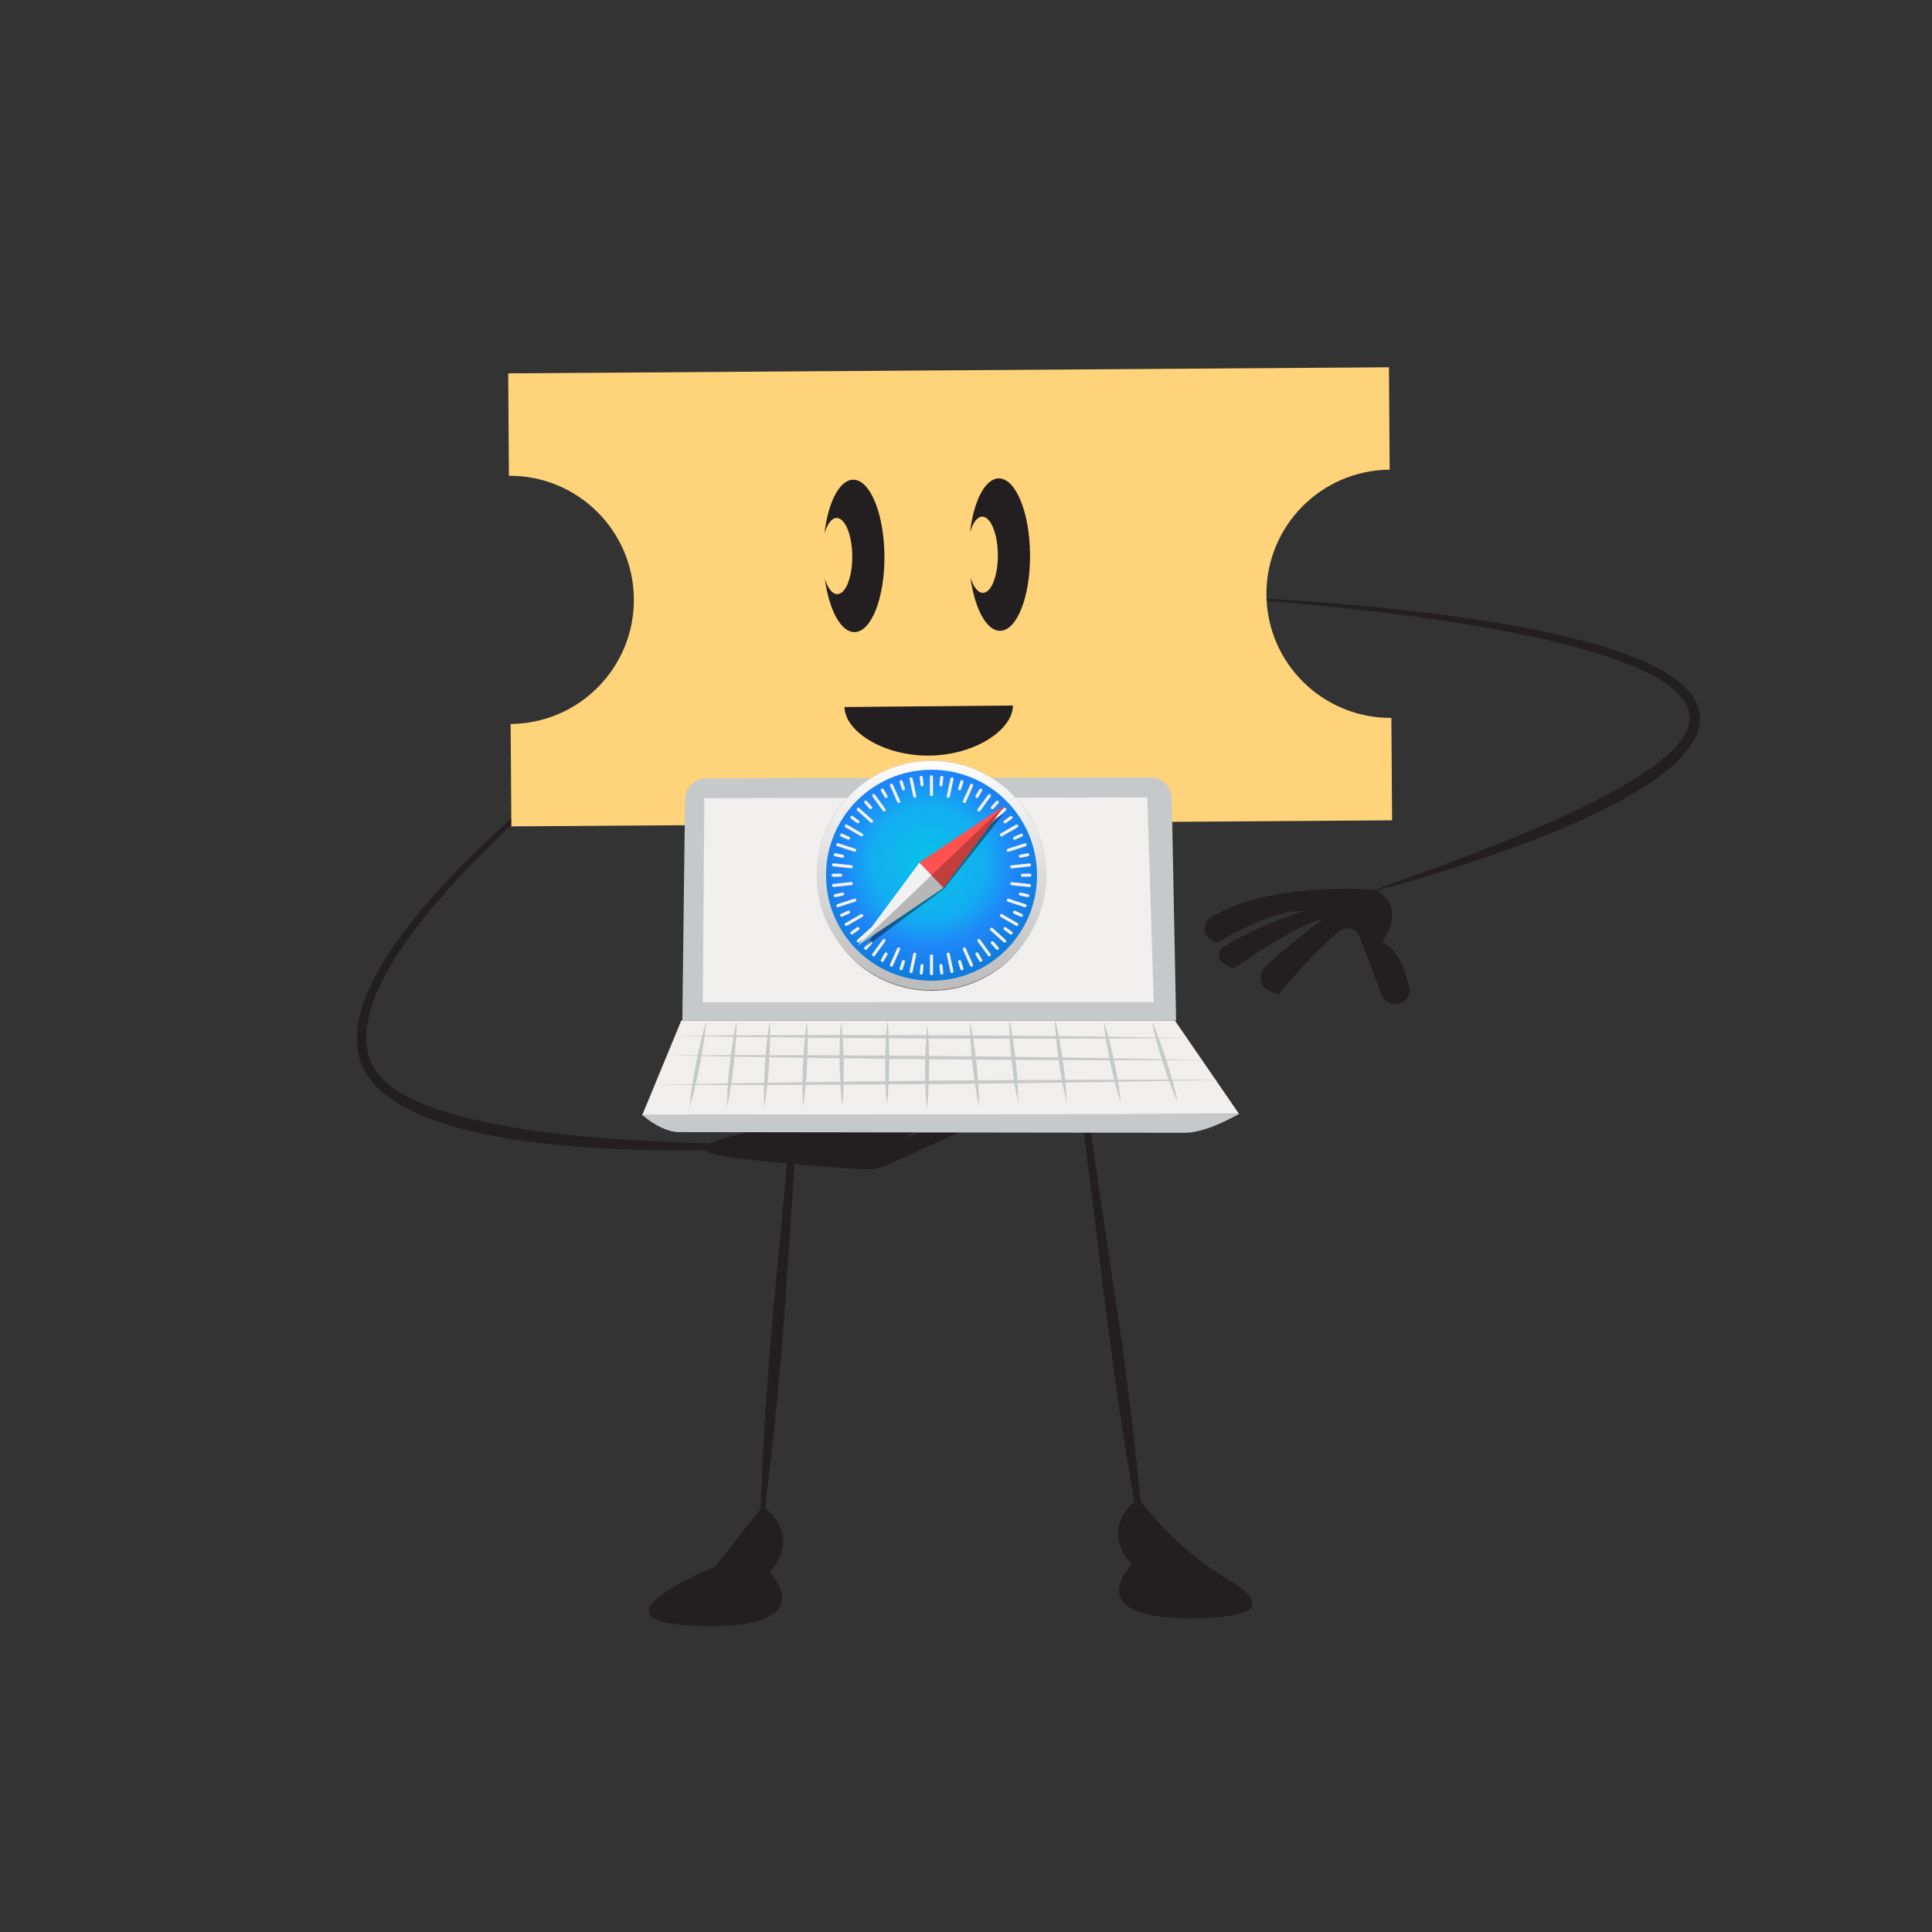
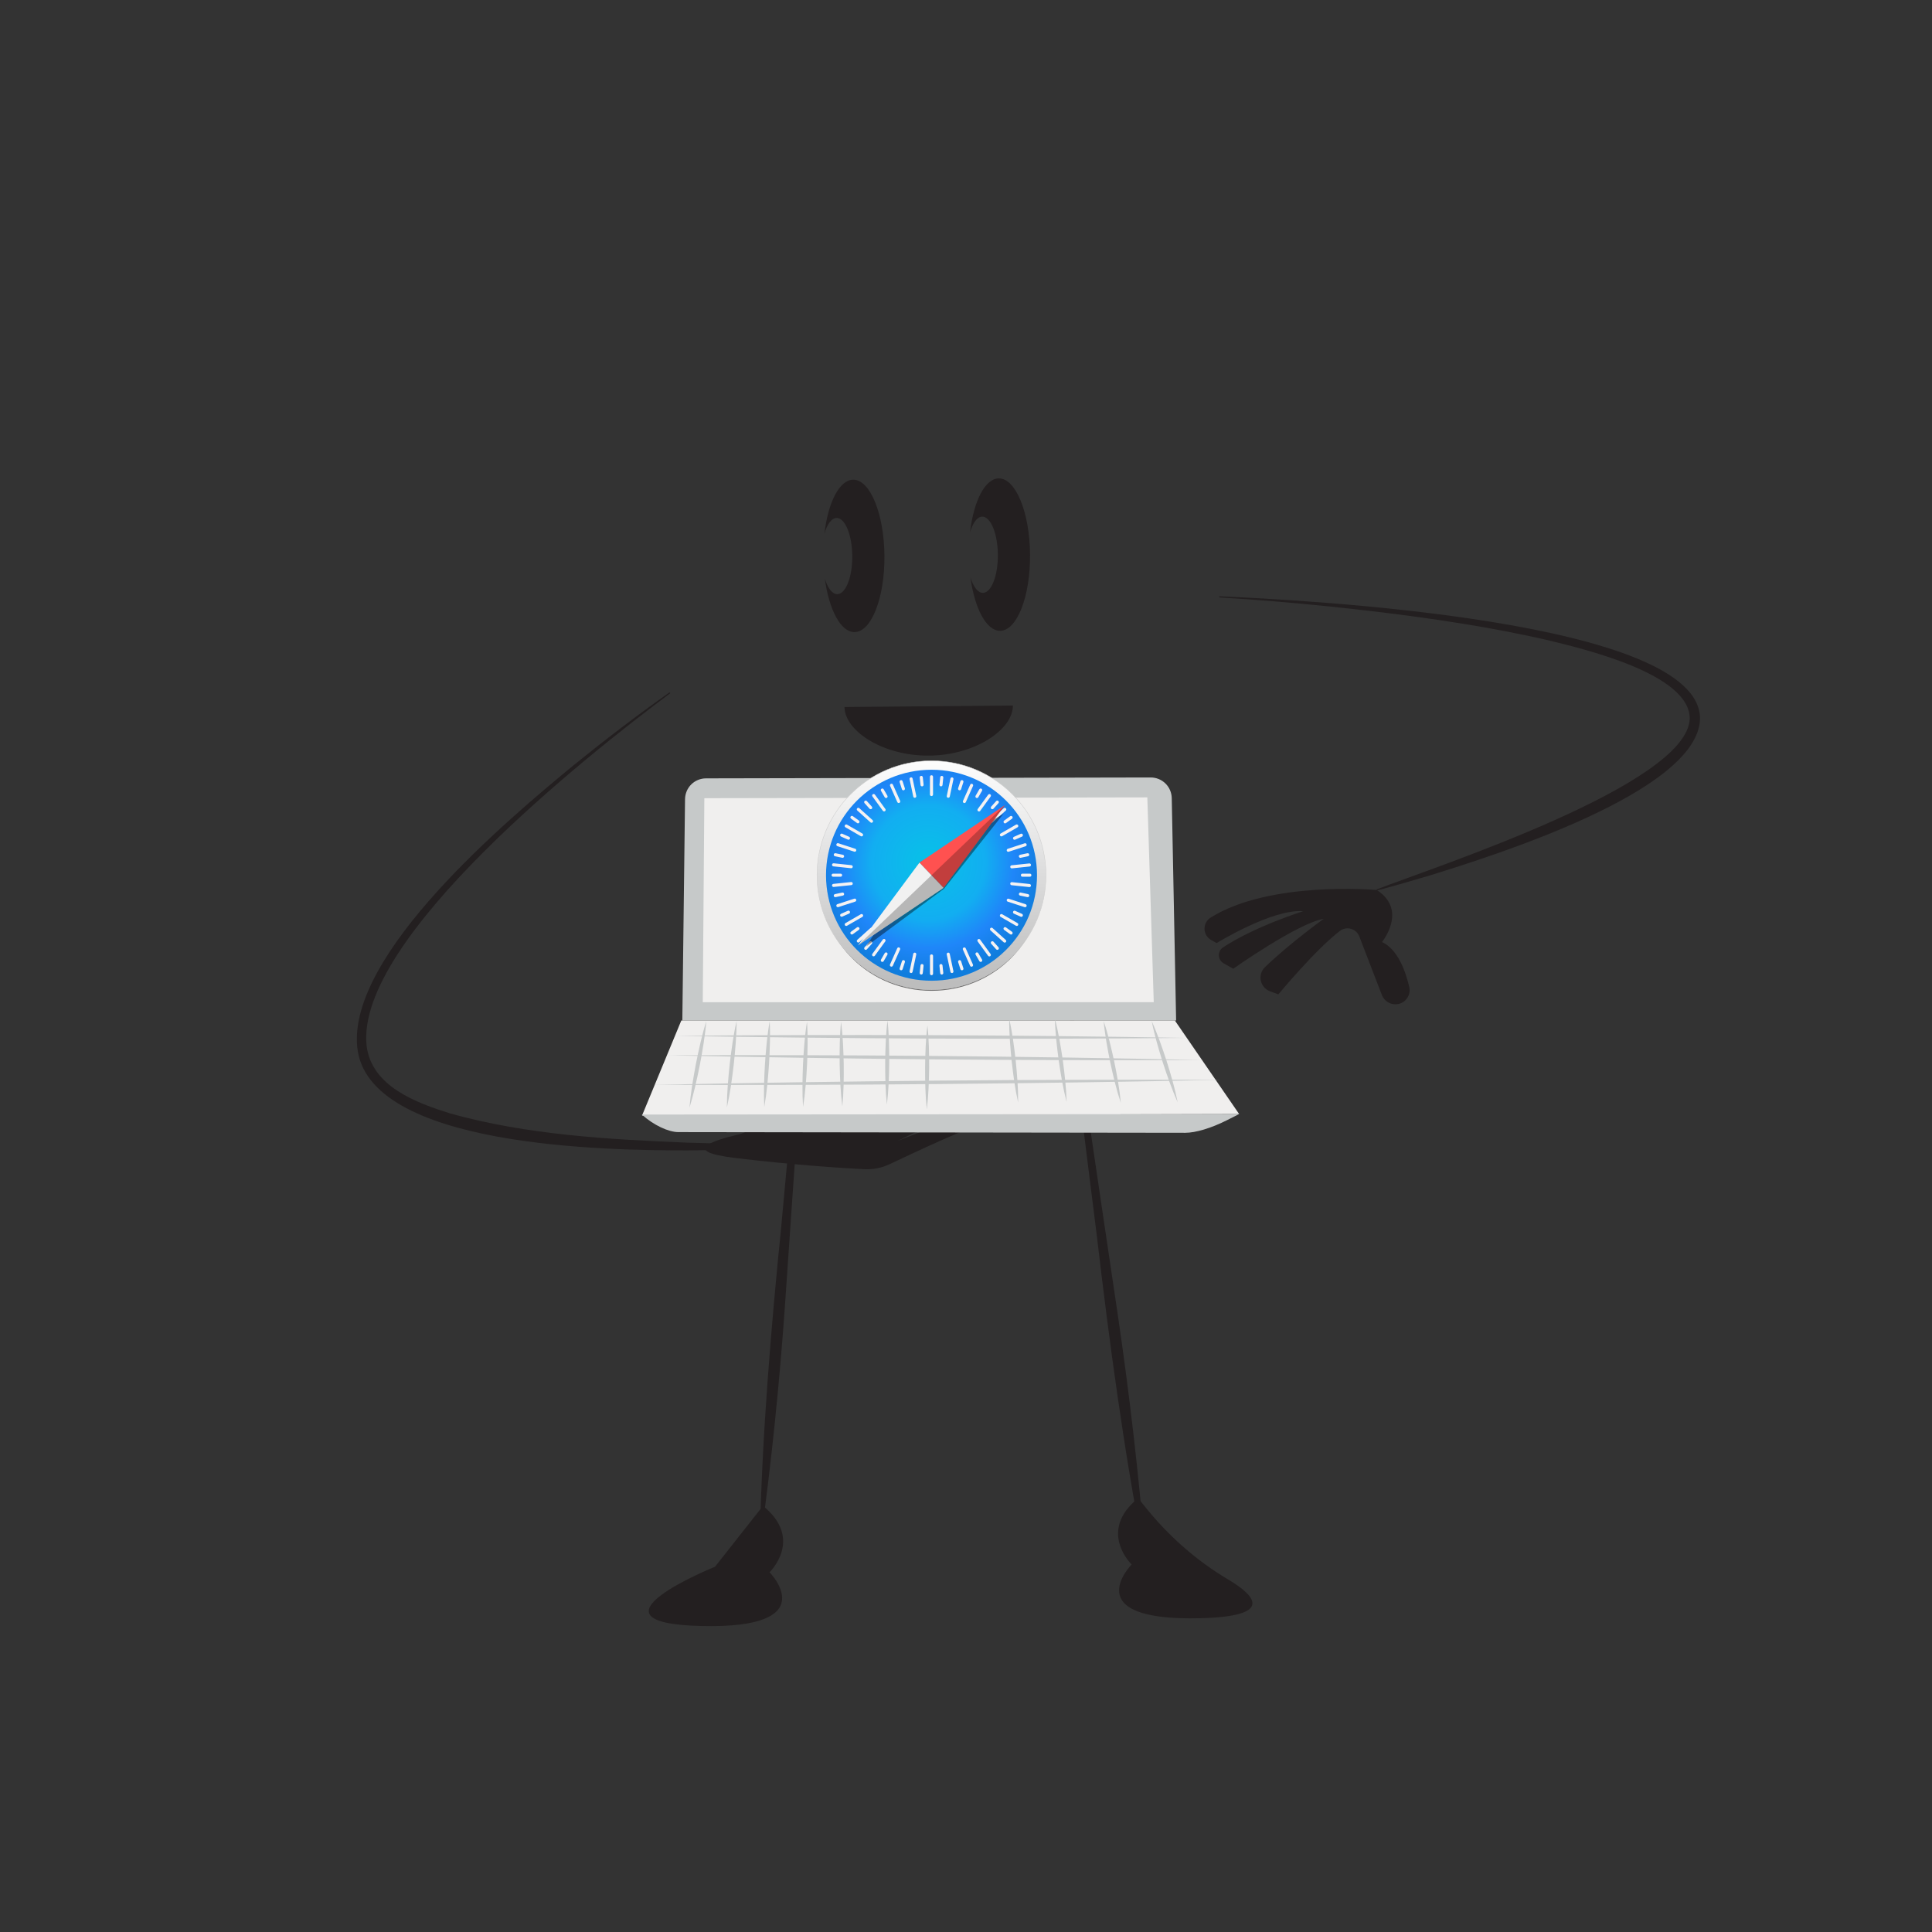
<svg xmlns="http://www.w3.org/2000/svg" width="90" height="90" viewBox="0 0 500 500" fill="none">
  <rect x="0" y="0" width="500" height="500" fill="#333333" stroke="none" />
  <path d="M210.057 237.094C208.175 266.178 205.111 308.751 203.161 337.706C201.75 357.738 199.707 378.011 196.945 397.902L196.651 397.878C197.218 371.437 199.53 343.765 202.188 317.392C204.005 297.392 207.809 257.062 209.767 237.07L210.061 237.094H210.057Z" fill="#231F20" />
  <path d="M273.945 237.062C278.489 266.869 284.834 310.568 289.281 340.254C292.296 360.809 294.749 381.742 296.414 402.45L296.124 402.49C290.877 375.638 287.065 347.166 283.873 319.932C281.259 299.321 276.128 257.729 273.656 237.098L273.945 237.058V237.062Z" fill="#231F20" />
  <path d="M185.051 405.465C185.051 405.465 149.052 419.989 181.368 420.805C213.684 421.621 199.164 406.897 199.164 406.897C199.164 406.897 208.099 398.312 197.463 389.724L185.051 405.465Z" fill="#231F20" />
  <path d="M295.976 389.49C302.035 397.174 309.398 403.756 317.813 408.75C324.958 412.988 329.852 418.308 310.664 418.795C278.348 419.611 292.868 404.886 292.868 404.886C292.868 404.886 283.933 396.302 294.568 387.713L295.972 389.494L295.976 389.49Z" fill="#231F20" />
  <path d="M315.557 154.315C336.18 155.256 440.394 160.295 439.964 186.133C439.301 204.995 386.084 221.577 370.069 226.555C365.505 227.906 360.941 229.245 356.341 230.467L356.253 230.19C371.91 224.142 436.562 203.081 437.298 186.06C437.479 174.36 409.506 167.846 400.193 165.586C381.697 161.392 362.815 158.919 343.953 156.937C334.504 155.98 325.03 155.176 315.545 154.613L315.557 154.319V154.315Z" fill="#231F20" />
  <path d="M173.462 179.406C152.172 195.244 91.963 242.916 94.87 270.6C96.148 281.163 107.693 285.397 116.575 288.18C136.478 293.716 157.306 294.874 177.877 295.719C188.243 296.049 198.621 296.169 208.999 296.008L209.015 296.302C198.657 297.223 188.259 297.657 177.849 297.717C157.861 297.717 94.838 297.11 92.445 270.886C90.189 246.813 130.921 212.462 148.468 198.027C156.546 191.485 164.797 185.164 173.29 179.173L173.458 179.41L173.462 179.406Z" fill="#231F20" />
-   <path d="M327.749 153.898C327.628 136.161 341.906 121.682 359.642 121.558L359.461 95.052L131.524 96.624L131.705 123.13C149.442 123.009 163.921 137.287 164.045 155.024C164.166 172.76 149.888 187.239 132.152 187.364L132.337 213.869L360.274 212.297L360.089 185.792C342.353 185.912 327.873 171.634 327.749 153.898Z" fill="#FFD379" />
  <path d="M220.796 124.148C217.238 124.18 214.282 130.054 213.362 138.116C214.061 135.659 215.207 134.059 216.518 134.047C218.701 134.027 220.515 138.426 220.563 143.87C220.611 149.314 218.882 153.745 216.695 153.766C215.384 153.778 214.206 152.197 213.466 149.757C214.536 157.799 217.596 163.621 221.154 163.589C225.525 163.548 228.987 154.69 228.89 143.798C228.794 132.905 225.171 124.111 220.8 124.148H220.796Z" fill="#231F20" />
  <path d="M258.48 123.81C254.922 123.842 251.966 129.716 251.045 137.778C251.745 135.322 252.891 133.721 254.202 133.709C256.385 133.689 258.199 138.088 258.247 143.532C258.295 148.977 256.566 153.408 254.379 153.428C253.068 153.44 251.89 151.86 251.15 149.419C252.22 157.461 255.279 163.283 258.838 163.251C263.209 163.211 266.671 154.352 266.574 143.46C266.478 132.567 262.855 123.773 258.484 123.81H258.48Z" fill="#231F20" />
  <path d="M262.136 182.582C262.192 188.726 252.493 195.445 240.459 195.553C228.424 195.662 218.605 189.12 218.553 182.976L262.14 182.586L262.136 182.582Z" fill="#231F20" />
  <path d="M197.267 288.156L197.564 289.853C197.85 289.077 188.995 285.924 188.509 285.261L194.203 282.104C194.203 282.104 198.581 278.622 207.516 287.412C209.032 288.904 211.308 289.314 213.262 288.469C218.73 286.109 230.089 281.594 241.07 279.644L244.307 281.871C244.307 281.871 230.696 287.034 222.128 292.667C222.128 292.667 244.19 282.691 250.407 281.638L251.054 282.132C252.393 283.158 252.216 285.225 250.716 286.001C246.611 288.128 239.205 291.931 232.333 295.249L252.401 287.448C252.401 287.448 260.375 289.334 255.039 290.588C250.934 291.557 236.639 298.244 230.274 301.272C228.199 302.257 225.915 302.711 223.624 302.591C217.761 302.281 205.228 301.481 190.443 299.708C175.686 297.939 184.802 295.076 191.102 293.604C193.941 292.941 196.257 290.894 197.262 288.156H197.267Z" fill="#231F20" />
  <path d="M304.379 264.102H176.587L177.287 206.82C177.339 203.809 179.727 201.448 182.731 201.44L297.753 201.207C300.781 201.199 303.193 203.563 303.249 206.587L304.379 264.102Z" fill="#C6C9C9" />
  <path d="M182.284 206.574L181.874 259.373L298.589 259.357L296.928 206.365L182.284 206.574Z" fill="#F0EFEE" />
  <path d="M304.054 264.103H176.322L166.157 288.706L320.688 288.316L304.054 264.103Z" fill="#F0EFEE" />
  <path d="M166.096 288.442C169.116 291.168 172.976 292.99 175.582 292.99L306.739 293.167C309.417 293.167 313.442 291.972 317.523 289.914L320.688 288.317L166.096 288.442Z" fill="#C6C9C9" />
  <path d="M174.681 268.072C218.678 267.662 263.157 267.839 307.15 268.611C263.153 269.025 218.674 268.84 174.681 268.072Z" fill="#C6C9C9" />
  <path d="M172.594 273.106C218.601 272.925 265.107 273.335 311.102 274.34C265.095 274.525 218.589 274.103 172.594 273.106Z" fill="#C6C9C9" />
  <path d="M169.442 280.754C218.151 279.736 267.399 279.294 316.12 279.463C267.411 280.488 218.163 280.914 169.442 280.754Z" fill="#C6C9C9" />
  <path d="M178.428 286.7C178.742 282.889 179.389 279.133 180.093 275.381C180.837 271.682 181.661 267.862 182.791 264.264C182.489 268.019 181.822 271.875 181.122 275.583C180.37 279.326 179.562 283.049 178.424 286.7H178.428Z" fill="#C6C9C9" />
  <path d="M188.123 286.6C188.123 282.836 188.457 279.105 188.851 275.37C189.289 271.686 189.796 267.871 190.624 264.256C190.636 267.963 190.282 271.799 189.896 275.486C189.454 279.214 188.955 282.929 188.123 286.6Z" fill="#C6C9C9" />
  <path d="M229.53 285.852C229.136 282.229 229.08 278.602 229.084 274.971C229.132 271.381 229.241 267.661 229.687 264.095C230.085 267.661 230.137 271.389 230.133 274.975C230.085 278.61 229.976 282.233 229.53 285.852Z" fill="#C6C9C9" />
  <path d="M304.781 285.265C303.262 281.899 302.063 278.425 300.921 274.927C299.836 271.453 298.762 267.838 298.062 264.268C299.566 267.577 300.793 271.151 301.923 274.605C303.024 278.12 304.066 281.646 304.781 285.265Z" fill="#C6C9C9" />
-   <path d="M276.036 285.172C275.115 281.65 274.528 278.072 274.001 274.481C273.527 270.922 273.084 267.231 273.008 263.645C273.925 267.111 274.52 270.786 275.043 274.336C275.525 277.935 275.947 281.534 276.036 285.172Z" fill="#C6C9C9" />
+   <path d="M276.036 285.172C275.115 281.65 274.528 278.072 274.001 274.481C273.527 270.922 273.084 267.231 273.008 263.645C273.925 267.111 274.52 270.786 275.043 274.336C275.525 277.935 275.947 281.534 276.036 285.172" fill="#C6C9C9" />
  <path d="M263.491 285.325C262.686 281.771 262.22 278.168 261.814 274.557C261.456 270.979 261.138 267.271 261.183 263.677C261.983 267.179 262.457 270.878 262.859 274.445C263.221 278.064 263.527 281.682 263.491 285.325Z" fill="#C6C9C9" />
-   <path d="M253.362 286.254C252.558 282.7 252.091 279.097 251.685 275.486C251.327 271.907 251.01 268.2 251.054 264.605C251.854 268.108 252.329 271.807 252.731 275.373C253.093 278.992 253.398 282.611 253.362 286.254Z" fill="#C6C9C9" />
  <path d="M290.069 285.43C288.919 281.996 288.098 278.486 287.334 274.955C286.627 271.457 285.943 267.822 285.63 264.264C286.772 267.645 287.608 271.252 288.364 274.738C289.084 278.277 289.743 281.823 290.069 285.43Z" fill="#C6C9C9" />
  <path d="M207.833 286.475C207.584 282.788 207.668 279.109 207.817 275.426C208.01 271.787 208.259 268.019 208.851 264.425C209.108 268.056 209.011 271.835 208.867 275.474C208.674 279.157 208.42 282.828 207.833 286.475Z" fill="#C6C9C9" />
  <path d="M197.793 286.479C197.608 282.756 197.757 279.049 197.97 275.337C198.228 271.67 198.545 267.878 199.197 264.264C199.39 267.931 199.229 271.739 199.02 275.406C198.762 279.113 198.445 282.812 197.793 286.479Z" fill="#C6C9C9" />
  <path d="M217.994 286.342C217.52 282.707 217.383 279.056 217.302 275.401C217.274 271.787 217.294 268.039 217.664 264.444C218.143 268.023 218.276 271.774 218.356 275.385C218.388 279.044 218.36 282.695 217.994 286.342Z" fill="#C6C9C9" />
  <path d="M239.86 287.123C239.466 283.5 239.41 279.874 239.414 276.243C239.462 272.652 239.571 268.933 240.017 265.366C240.415 268.933 240.467 272.66 240.463 276.247C240.415 279.882 240.306 283.505 239.86 287.123Z" fill="#C6C9C9" />
  <path d="M356.297 230.331C356.297 230.331 328.682 227.838 313.314 237.472C311.142 238.835 311.215 242.02 313.446 243.274L314.862 244.07C314.862 244.07 329.244 235.188 337.262 235.815C337.262 235.815 324.825 239.716 316.526 245.18C315.014 246.177 315.103 248.421 316.679 249.31L319.168 250.709C319.168 250.709 335.766 238.956 342.586 237.786C342.586 237.786 333.8 244.095 327.367 250.307C325.376 252.229 326.076 255.57 328.67 256.535L330.833 257.343C330.833 257.343 340.507 245.675 346.776 240.918C348.509 239.603 351.018 240.331 351.798 242.361L357.624 257.5C358.271 259.181 360.021 260.17 361.794 259.852C363.852 259.487 365.183 257.468 364.713 255.429C363.808 251.513 361.806 245.707 357.66 243.797C357.66 243.797 364.431 235.526 356.289 230.327L356.297 230.331Z" fill="#231F20" />
  <path opacity="0.53" d="M269.61 228.94C269.61 244.119 256.832 256.419 241.074 256.419C225.312 256.419 212.538 244.115 212.538 228.94C212.538 213.765 225.316 201.461 241.074 201.461C256.836 201.461 269.61 213.765 269.61 228.94Z" fill="black" />
  <path d="M270.696 226.515C270.696 242.876 257.431 256.141 241.07 256.141C224.709 256.141 211.444 242.876 211.444 226.515C211.444 210.154 224.709 196.889 241.07 196.889C257.431 196.889 270.696 210.154 270.696 226.515Z" fill="url(#paint0_linear_1706_634)" stroke="#CDCDCD" stroke-width="0.11" stroke-linecap="round" stroke-linejoin="round" />
  <path d="M268.376 226.514C268.376 241.592 256.152 253.816 241.074 253.816C225.996 253.816 213.772 241.592 213.772 226.514C213.772 211.435 225.996 199.212 241.074 199.212C256.152 199.212 268.376 211.435 268.376 226.514Z" fill="url(#paint1_radial_1706_634)" />
  <path d="M241.07 200.632C240.849 200.632 240.672 200.809 240.672 201.03V205.622C240.672 205.843 240.849 206.02 241.07 206.02C241.291 206.02 241.468 205.843 241.468 205.622V201.03C241.468 200.809 241.291 200.632 241.07 200.632ZM238.464 200.797C238.436 200.797 238.412 200.797 238.384 200.797C238.163 200.821 238.006 201.014 238.03 201.235L238.231 203.157C238.255 203.378 238.448 203.535 238.669 203.511C238.891 203.487 239.047 203.294 239.023 203.073L238.822 201.151C238.802 200.958 238.649 200.813 238.464 200.797ZM243.692 200.797C243.507 200.813 243.354 200.962 243.334 201.151L243.133 203.073C243.109 203.294 243.269 203.487 243.487 203.511C243.708 203.535 243.901 203.374 243.925 203.157L244.126 201.235C244.15 201.014 243.989 200.821 243.772 200.797C243.744 200.797 243.716 200.797 243.692 200.797ZM235.791 201.183C235.762 201.183 235.738 201.183 235.71 201.191C235.493 201.235 235.356 201.448 235.405 201.661L236.353 206.153C236.398 206.37 236.611 206.506 236.824 206.458C237.041 206.414 237.178 206.201 237.13 205.988L236.181 201.496C236.14 201.307 235.976 201.179 235.791 201.179V201.183ZM246.366 201.183C246.181 201.183 246.016 201.311 245.976 201.496L245.023 205.988C244.978 206.205 245.115 206.414 245.328 206.458C245.545 206.502 245.754 206.366 245.799 206.153L246.752 201.661C246.796 201.444 246.659 201.235 246.446 201.191C246.418 201.187 246.394 201.183 246.366 201.183ZM233.237 201.898C233.185 201.894 233.133 201.898 233.08 201.919C232.871 201.987 232.755 202.212 232.823 202.421L233.418 204.259C233.487 204.468 233.712 204.584 233.921 204.516C234.13 204.448 234.243 204.223 234.178 204.013L233.583 202.176C233.531 202.019 233.394 201.915 233.237 201.902V201.898ZM248.907 201.898C248.754 201.91 248.613 202.015 248.561 202.172L247.962 204.009C247.893 204.218 248.006 204.444 248.219 204.512C248.428 204.58 248.653 204.468 248.722 204.255L249.321 202.417C249.389 202.208 249.277 201.983 249.064 201.915C249.011 201.898 248.959 201.89 248.907 201.894V201.898ZM230.712 202.823C230.66 202.823 230.608 202.835 230.559 202.859C230.358 202.948 230.266 203.185 230.358 203.386L232.224 207.58C232.312 207.781 232.55 207.873 232.751 207.781C232.952 207.693 233.044 207.455 232.952 207.254L231.086 203.06C231.018 202.908 230.869 202.819 230.716 202.823H230.712ZM251.46 202.839C251.303 202.839 251.154 202.924 251.09 203.077L249.22 207.27C249.132 207.471 249.22 207.705 249.421 207.797C249.622 207.886 249.856 207.797 249.948 207.596L251.818 203.402C251.906 203.201 251.818 202.968 251.617 202.876C251.565 202.851 251.512 202.843 251.464 202.839H251.46ZM228.372 204.066C228.296 204.062 228.215 204.078 228.147 204.118C227.954 204.227 227.889 204.472 228.002 204.661L228.967 206.333C229.076 206.526 229.321 206.591 229.51 206.478C229.699 206.37 229.767 206.124 229.655 205.935L228.69 204.263C228.621 204.142 228.501 204.074 228.372 204.066ZM253.772 204.066C253.643 204.074 253.523 204.146 253.454 204.263L252.489 205.935C252.381 206.128 252.445 206.37 252.634 206.478C252.827 206.587 253.068 206.522 253.177 206.333L254.142 204.661C254.251 204.472 254.186 204.227 253.997 204.118C253.925 204.078 253.848 204.062 253.772 204.066ZM226.096 205.485C226.02 205.485 225.943 205.513 225.875 205.561C225.698 205.69 225.658 205.939 225.787 206.116L228.485 209.832C228.613 210.009 228.863 210.049 229.039 209.92C229.216 209.791 229.257 209.542 229.128 209.365L226.43 205.65C226.349 205.537 226.221 205.481 226.096 205.485ZM256.076 205.505C255.947 205.501 255.823 205.557 255.738 205.67L253.036 209.381C252.908 209.558 252.944 209.808 253.125 209.936C253.302 210.065 253.551 210.029 253.68 209.848L256.382 206.136C256.51 205.96 256.474 205.71 256.293 205.582C256.225 205.533 256.148 205.509 256.072 205.505H256.076ZM224.062 207.19C223.961 207.186 223.857 207.218 223.776 207.29C223.611 207.439 223.599 207.689 223.748 207.853L225.039 209.289C225.187 209.454 225.437 209.466 225.602 209.317C225.766 209.168 225.779 208.919 225.63 208.754L224.339 207.319C224.267 207.238 224.166 207.194 224.066 207.186L224.062 207.19ZM258.082 207.19C257.982 207.194 257.881 207.238 257.809 207.323L256.518 208.758C256.37 208.923 256.386 209.172 256.546 209.321C256.711 209.47 256.961 209.454 257.109 209.293L258.4 207.857C258.549 207.693 258.533 207.443 258.372 207.294C258.292 207.222 258.187 207.186 258.086 207.194L258.082 207.19ZM222.111 209.06C222.011 209.064 221.91 209.108 221.838 209.192C221.689 209.357 221.705 209.606 221.866 209.755L225.28 212.827C225.445 212.976 225.694 212.96 225.843 212.799C225.992 212.634 225.976 212.385 225.815 212.236L222.401 209.164C222.321 209.092 222.216 209.056 222.115 209.064L222.111 209.06ZM260.045 209.072C259.944 209.068 259.84 209.1 259.759 209.172L256.345 212.24C256.181 212.389 256.168 212.638 256.317 212.803C256.466 212.968 256.715 212.98 256.88 212.831L260.294 209.763C260.459 209.615 260.471 209.365 260.322 209.2C260.25 209.12 260.149 209.076 260.049 209.068L260.045 209.072ZM220.491 211.142C220.362 211.138 220.238 211.195 220.153 211.307C220.025 211.484 220.065 211.734 220.242 211.862L221.806 212.996C221.983 213.125 222.232 213.089 222.361 212.908C222.489 212.731 222.449 212.481 222.272 212.353L220.708 211.219C220.64 211.171 220.563 211.147 220.487 211.142H220.491ZM261.661 211.159C261.585 211.159 261.508 211.187 261.44 211.235L259.876 212.369C259.699 212.498 259.659 212.747 259.787 212.924C259.916 213.101 260.165 213.141 260.342 213.012L261.906 211.878C262.083 211.75 262.123 211.5 261.995 211.323C261.914 211.211 261.786 211.155 261.661 211.159ZM218.975 213.366C218.846 213.374 218.726 213.446 218.657 213.563C218.549 213.752 218.613 213.997 218.802 214.106L222.779 216.402C222.968 216.51 223.213 216.446 223.322 216.257C223.43 216.068 223.366 215.823 223.177 215.714L219.2 213.418C219.128 213.378 219.052 213.362 218.975 213.366ZM263.165 213.366C263.088 213.362 263.008 213.378 262.94 213.418L258.963 215.714C258.774 215.823 258.706 216.068 258.818 216.257C258.931 216.446 259.172 216.514 259.361 216.402L263.338 214.106C263.527 213.997 263.595 213.752 263.483 213.563C263.414 213.442 263.294 213.374 263.165 213.366ZM217.829 215.734C217.672 215.734 217.524 215.819 217.459 215.972C217.371 216.173 217.459 216.406 217.66 216.498L219.425 217.286C219.626 217.375 219.86 217.286 219.952 217.085C220.041 216.884 219.952 216.651 219.751 216.559L217.986 215.771C217.934 215.746 217.881 215.738 217.833 215.734H217.829ZM264.319 215.75C264.267 215.75 264.214 215.763 264.166 215.787L262.401 216.571C262.2 216.659 262.107 216.896 262.2 217.097C262.288 217.298 262.526 217.391 262.727 217.298L264.492 216.514C264.693 216.426 264.781 216.189 264.693 215.988C264.624 215.835 264.476 215.746 264.323 215.75H264.319ZM216.808 218.211C216.655 218.223 216.514 218.328 216.462 218.485C216.394 218.694 216.506 218.919 216.715 218.987L221.082 220.411C221.291 220.479 221.516 220.366 221.585 220.157C221.653 219.948 221.54 219.723 221.331 219.655L216.965 218.231C216.912 218.215 216.86 218.207 216.808 218.211ZM265.336 218.227C265.284 218.223 265.232 218.227 265.179 218.247L260.813 219.667C260.604 219.735 260.491 219.96 260.555 220.169C260.624 220.378 260.849 220.491 261.058 220.427L265.425 219.007C265.634 218.939 265.75 218.714 265.682 218.505C265.63 218.348 265.493 218.243 265.336 218.231V218.227ZM216.173 220.809C215.988 220.809 215.823 220.937 215.783 221.122C215.738 221.34 215.875 221.549 216.088 221.593L217.978 221.995C218.195 222.039 218.404 221.902 218.448 221.689C218.493 221.472 218.356 221.263 218.143 221.219L216.253 220.817C216.225 220.813 216.201 220.809 216.173 220.809ZM265.967 220.809C265.939 220.809 265.915 220.809 265.887 220.817L263.997 221.219C263.78 221.263 263.643 221.476 263.692 221.689C263.736 221.906 263.949 222.043 264.162 221.995L266.052 221.593C266.269 221.549 266.406 221.335 266.357 221.122C266.317 220.933 266.152 220.805 265.967 220.809ZM215.69 223.422C215.505 223.438 215.352 223.583 215.332 223.776C215.308 223.997 215.465 224.19 215.686 224.214L220.254 224.697C220.475 224.721 220.668 224.56 220.692 224.343C220.716 224.122 220.555 223.929 220.338 223.905L215.77 223.422C215.742 223.422 215.714 223.422 215.69 223.422ZM266.454 223.459C266.426 223.459 266.402 223.459 266.374 223.459L261.806 223.937C261.585 223.961 261.428 224.154 261.452 224.375C261.476 224.596 261.669 224.753 261.89 224.729L266.458 224.251C266.679 224.227 266.836 224.034 266.812 223.812C266.792 223.619 266.639 223.475 266.454 223.459ZM215.614 226.1C215.392 226.1 215.216 226.277 215.216 226.498C215.216 226.719 215.392 226.896 215.614 226.896H217.544C217.765 226.896 217.942 226.719 217.942 226.498C217.942 226.277 217.765 226.1 217.544 226.1H215.614ZM264.596 226.1C264.375 226.1 264.198 226.277 264.198 226.498C264.198 226.719 264.375 226.896 264.596 226.896H266.526C266.747 226.896 266.924 226.719 266.924 226.498C266.924 226.277 266.747 226.1 266.526 226.1H264.596ZM220.334 228.272C220.306 228.272 220.282 228.272 220.254 228.272L215.686 228.75C215.465 228.774 215.308 228.967 215.332 229.188C215.356 229.409 215.549 229.566 215.77 229.542L220.338 229.064C220.559 229.04 220.716 228.847 220.692 228.625C220.672 228.432 220.519 228.288 220.334 228.272ZM261.806 228.3C261.621 228.316 261.468 228.461 261.448 228.654C261.424 228.875 261.581 229.068 261.802 229.092L266.37 229.574C266.591 229.598 266.784 229.438 266.808 229.22C266.832 228.999 266.671 228.806 266.454 228.782L261.886 228.3C261.858 228.3 261.83 228.3 261.806 228.3ZM218.058 230.99C218.03 230.99 218.006 230.99 217.978 230.998L216.088 231.4C215.871 231.444 215.734 231.657 215.783 231.87C215.827 232.087 216.04 232.224 216.253 232.176L218.143 231.774C218.36 231.73 218.497 231.516 218.448 231.303C218.408 231.114 218.243 230.986 218.058 230.99ZM264.086 230.99C263.901 230.99 263.736 231.118 263.696 231.303C263.651 231.52 263.788 231.73 264.001 231.774L265.891 232.176C266.108 232.22 266.317 232.083 266.361 231.87C266.406 231.653 266.269 231.444 266.056 231.4L264.166 230.998C264.138 230.994 264.114 230.99 264.086 230.99ZM221.239 232.558C221.187 232.554 221.134 232.558 221.082 232.578L216.715 233.997C216.506 234.066 216.394 234.291 216.458 234.5C216.526 234.709 216.752 234.822 216.961 234.757L221.327 233.338C221.536 233.27 221.653 233.044 221.585 232.835C221.532 232.678 221.396 232.574 221.239 232.562V232.558ZM260.901 232.574C260.748 232.586 260.608 232.691 260.555 232.847C260.487 233.056 260.6 233.282 260.809 233.35L265.175 234.773C265.384 234.842 265.61 234.729 265.678 234.52C265.746 234.311 265.634 234.086 265.425 234.017L261.058 232.594C261.006 232.578 260.953 232.57 260.901 232.574ZM219.574 235.67C219.522 235.67 219.47 235.682 219.421 235.706L217.656 236.49C217.455 236.579 217.367 236.816 217.455 237.017C217.544 237.218 217.781 237.307 217.982 237.218L219.747 236.434C219.948 236.346 220.037 236.108 219.948 235.907C219.88 235.754 219.731 235.666 219.578 235.67H219.574ZM262.566 235.686C262.409 235.686 262.26 235.771 262.196 235.923C262.107 236.124 262.196 236.358 262.397 236.45L264.162 237.238C264.363 237.327 264.596 237.238 264.689 237.037C264.777 236.836 264.689 236.603 264.488 236.51L262.723 235.722C262.67 235.698 262.618 235.69 262.57 235.686H262.566ZM223.008 236.551C222.932 236.547 222.851 236.563 222.783 236.603L218.806 238.899C218.617 239.007 218.549 239.253 218.661 239.442C218.774 239.631 219.015 239.699 219.204 239.586L223.181 237.29C223.37 237.182 223.438 236.937 223.326 236.748C223.257 236.627 223.137 236.559 223.008 236.551ZM259.136 236.551C259.007 236.559 258.887 236.631 258.818 236.748C258.71 236.937 258.774 237.182 258.963 237.29L262.94 239.586C263.133 239.695 263.374 239.631 263.483 239.442C263.591 239.253 263.527 239.007 263.338 238.899L259.361 236.603C259.289 236.563 259.212 236.547 259.136 236.551ZM222.019 239.92C221.943 239.92 221.866 239.948 221.798 239.996L220.234 241.13C220.057 241.259 220.017 241.508 220.145 241.685C220.274 241.862 220.523 241.902 220.7 241.774L222.264 240.64C222.441 240.511 222.481 240.262 222.353 240.085C222.272 239.972 222.144 239.916 222.015 239.92H222.019ZM260.121 239.932C259.992 239.928 259.868 239.984 259.783 240.097C259.655 240.274 259.695 240.523 259.872 240.652L261.436 241.786C261.613 241.914 261.862 241.874 261.991 241.697C262.119 241.52 262.079 241.271 261.902 241.142L260.338 240.009C260.27 239.96 260.193 239.936 260.117 239.932H260.121ZM225.561 240.069C225.461 240.065 225.356 240.097 225.276 240.169L221.862 243.237C221.697 243.386 221.685 243.635 221.834 243.8C221.983 243.965 222.232 243.977 222.397 243.828L225.811 240.76C225.976 240.612 225.988 240.362 225.839 240.198C225.766 240.117 225.666 240.073 225.565 240.065L225.561 240.069ZM256.583 240.081C256.482 240.085 256.382 240.129 256.309 240.214C256.16 240.378 256.177 240.628 256.337 240.777L259.751 243.849C259.916 243.997 260.165 243.981 260.314 243.82C260.463 243.656 260.447 243.406 260.286 243.257L256.872 240.185C256.792 240.113 256.687 240.077 256.587 240.085L256.583 240.081ZM228.802 242.996C228.674 242.992 228.549 243.048 228.464 243.161L225.762 246.872C225.634 247.049 225.67 247.298 225.851 247.427C226.028 247.556 226.277 247.52 226.406 247.339L229.108 243.627C229.236 243.45 229.2 243.201 229.019 243.072C228.951 243.024 228.875 243 228.798 242.996H228.802ZM253.33 243.012C253.253 243.012 253.177 243.04 253.109 243.089C252.932 243.217 252.891 243.467 253.02 243.643L255.718 247.359C255.847 247.536 256.096 247.576 256.273 247.447C256.45 247.319 256.49 247.069 256.361 246.892L253.663 243.177C253.583 243.064 253.454 243.008 253.33 243.012ZM225.316 243.587C225.216 243.591 225.115 243.635 225.043 243.72L223.752 245.155C223.603 245.32 223.619 245.569 223.78 245.718C223.945 245.867 224.194 245.851 224.343 245.69L225.634 244.255C225.783 244.09 225.766 243.84 225.606 243.692C225.525 243.619 225.421 243.583 225.32 243.591L225.316 243.587ZM256.836 243.587C256.735 243.583 256.631 243.615 256.551 243.688C256.386 243.836 256.374 244.086 256.522 244.251L257.813 245.686C257.962 245.851 258.211 245.863 258.376 245.714C258.541 245.565 258.553 245.316 258.404 245.151L257.113 243.716C257.041 243.635 256.941 243.591 256.84 243.583L256.836 243.587ZM232.574 245.179C232.417 245.179 232.268 245.264 232.204 245.417L230.334 249.61C230.246 249.812 230.334 250.045 230.535 250.137C230.736 250.226 230.969 250.137 231.062 249.936L232.932 245.742C233.02 245.541 232.932 245.308 232.731 245.216C232.678 245.192 232.626 245.183 232.578 245.179H232.574ZM249.554 245.192C249.502 245.192 249.45 245.204 249.401 245.228C249.2 245.316 249.108 245.553 249.2 245.754L251.066 249.948C251.154 250.149 251.392 250.242 251.593 250.149C251.794 250.061 251.886 249.824 251.794 249.623L249.928 245.429C249.86 245.276 249.711 245.188 249.558 245.192H249.554ZM229.285 246.478C229.156 246.486 229.035 246.559 228.967 246.675L228.002 248.348C227.894 248.537 227.958 248.782 228.147 248.891C228.336 248.999 228.581 248.935 228.69 248.746L229.655 247.073C229.763 246.884 229.699 246.639 229.51 246.53C229.438 246.49 229.361 246.474 229.285 246.478ZM252.867 246.478C252.791 246.474 252.71 246.49 252.642 246.53C252.453 246.639 252.385 246.884 252.497 247.073L253.462 248.746C253.571 248.935 253.816 249.003 254.005 248.891C254.198 248.782 254.263 248.537 254.15 248.348L253.185 246.675C253.117 246.555 252.996 246.486 252.867 246.478ZM236.739 246.539C236.555 246.539 236.39 246.667 236.349 246.852L235.396 251.343C235.352 251.561 235.489 251.77 235.702 251.814C235.919 251.858 236.128 251.721 236.173 251.508L237.125 247.017C237.17 246.8 237.033 246.591 236.82 246.547C236.792 246.543 236.768 246.539 236.739 246.539ZM245.4 246.539C245.372 246.539 245.348 246.539 245.32 246.547C245.103 246.591 244.966 246.804 245.014 247.017L245.967 251.508C246.012 251.725 246.225 251.862 246.438 251.814C246.655 251.77 246.792 251.557 246.744 251.343L245.791 246.852C245.75 246.663 245.585 246.534 245.4 246.534V246.539ZM241.078 246.993C240.857 246.993 240.68 247.17 240.68 247.391V251.983C240.68 252.204 240.857 252.381 241.078 252.381C241.299 252.381 241.476 252.204 241.476 251.983V247.391C241.476 247.17 241.299 246.993 241.078 246.993ZM233.772 248.477C233.619 248.489 233.479 248.593 233.426 248.75L232.831 250.588C232.763 250.797 232.875 251.022 233.088 251.09C233.298 251.159 233.523 251.046 233.591 250.833L234.186 248.995C234.255 248.786 234.142 248.561 233.929 248.493C233.877 248.477 233.824 248.469 233.772 248.473V248.477ZM248.384 248.477C248.332 248.473 248.279 248.477 248.227 248.497C248.018 248.565 247.902 248.79 247.97 248.999L248.565 250.837C248.633 251.046 248.858 251.159 249.068 251.094C249.277 251.026 249.393 250.801 249.325 250.592L248.73 248.754C248.678 248.597 248.541 248.493 248.384 248.481V248.477ZM238.581 249.498C238.396 249.514 238.243 249.659 238.223 249.852L238.022 251.774C237.998 251.995 238.159 252.188 238.376 252.212C238.593 252.236 238.79 252.075 238.814 251.858L239.015 249.936C239.039 249.715 238.879 249.522 238.661 249.498C238.633 249.498 238.605 249.498 238.581 249.498ZM243.563 249.498C243.535 249.498 243.511 249.498 243.483 249.498C243.261 249.522 243.105 249.715 243.129 249.936L243.33 251.858C243.354 252.079 243.547 252.236 243.768 252.212C243.989 252.188 244.146 251.995 244.122 251.774L243.921 249.852C243.901 249.659 243.748 249.514 243.563 249.498Z" fill="#F4F2F3" />
  <path opacity="0.41" d="M259.727 210.588L237.95 223.242L224.178 244.918L244.323 229.997L259.727 210.584V210.588Z" fill="black" />
  <path d="M244.194 229.78L237.95 223.242L260.093 208.345L244.19 229.78H244.194Z" fill="#FF5150" />
  <path d="M244.194 229.779L237.95 223.241L222.047 244.677L244.19 229.779H244.194Z" fill="#F1F1F1" />
  <path opacity="0.24" d="M222.047 244.678L244.19 229.78L260.093 208.345L222.047 244.678Z" fill="black" />
  <defs>
    <linearGradient id="paint0_linear_1706_634" x1="243.547" y1="254.376" x2="243.547" y2="194.918" gradientUnits="userSpaceOnUse">
      <stop stop-color="#BDBDBD" />
      <stop offset="1" stop-color="white" />
    </linearGradient>
    <radialGradient id="paint1_radial_1706_634" cx="0" cy="0" r="1" gradientUnits="userSpaceOnUse" gradientTransform="translate(240.285 223.181) scale(29.59 29.59)">
      <stop stop-color="#06C2E7" />
      <stop offset="0.25" stop-color="#0DB8EC" />
      <stop offset="0.5" stop-color="#12AEF1" />
      <stop offset="0.75" stop-color="#1F86F9" />
      <stop offset="1" stop-color="#107DDD" />
    </radialGradient>
  </defs>
</svg>